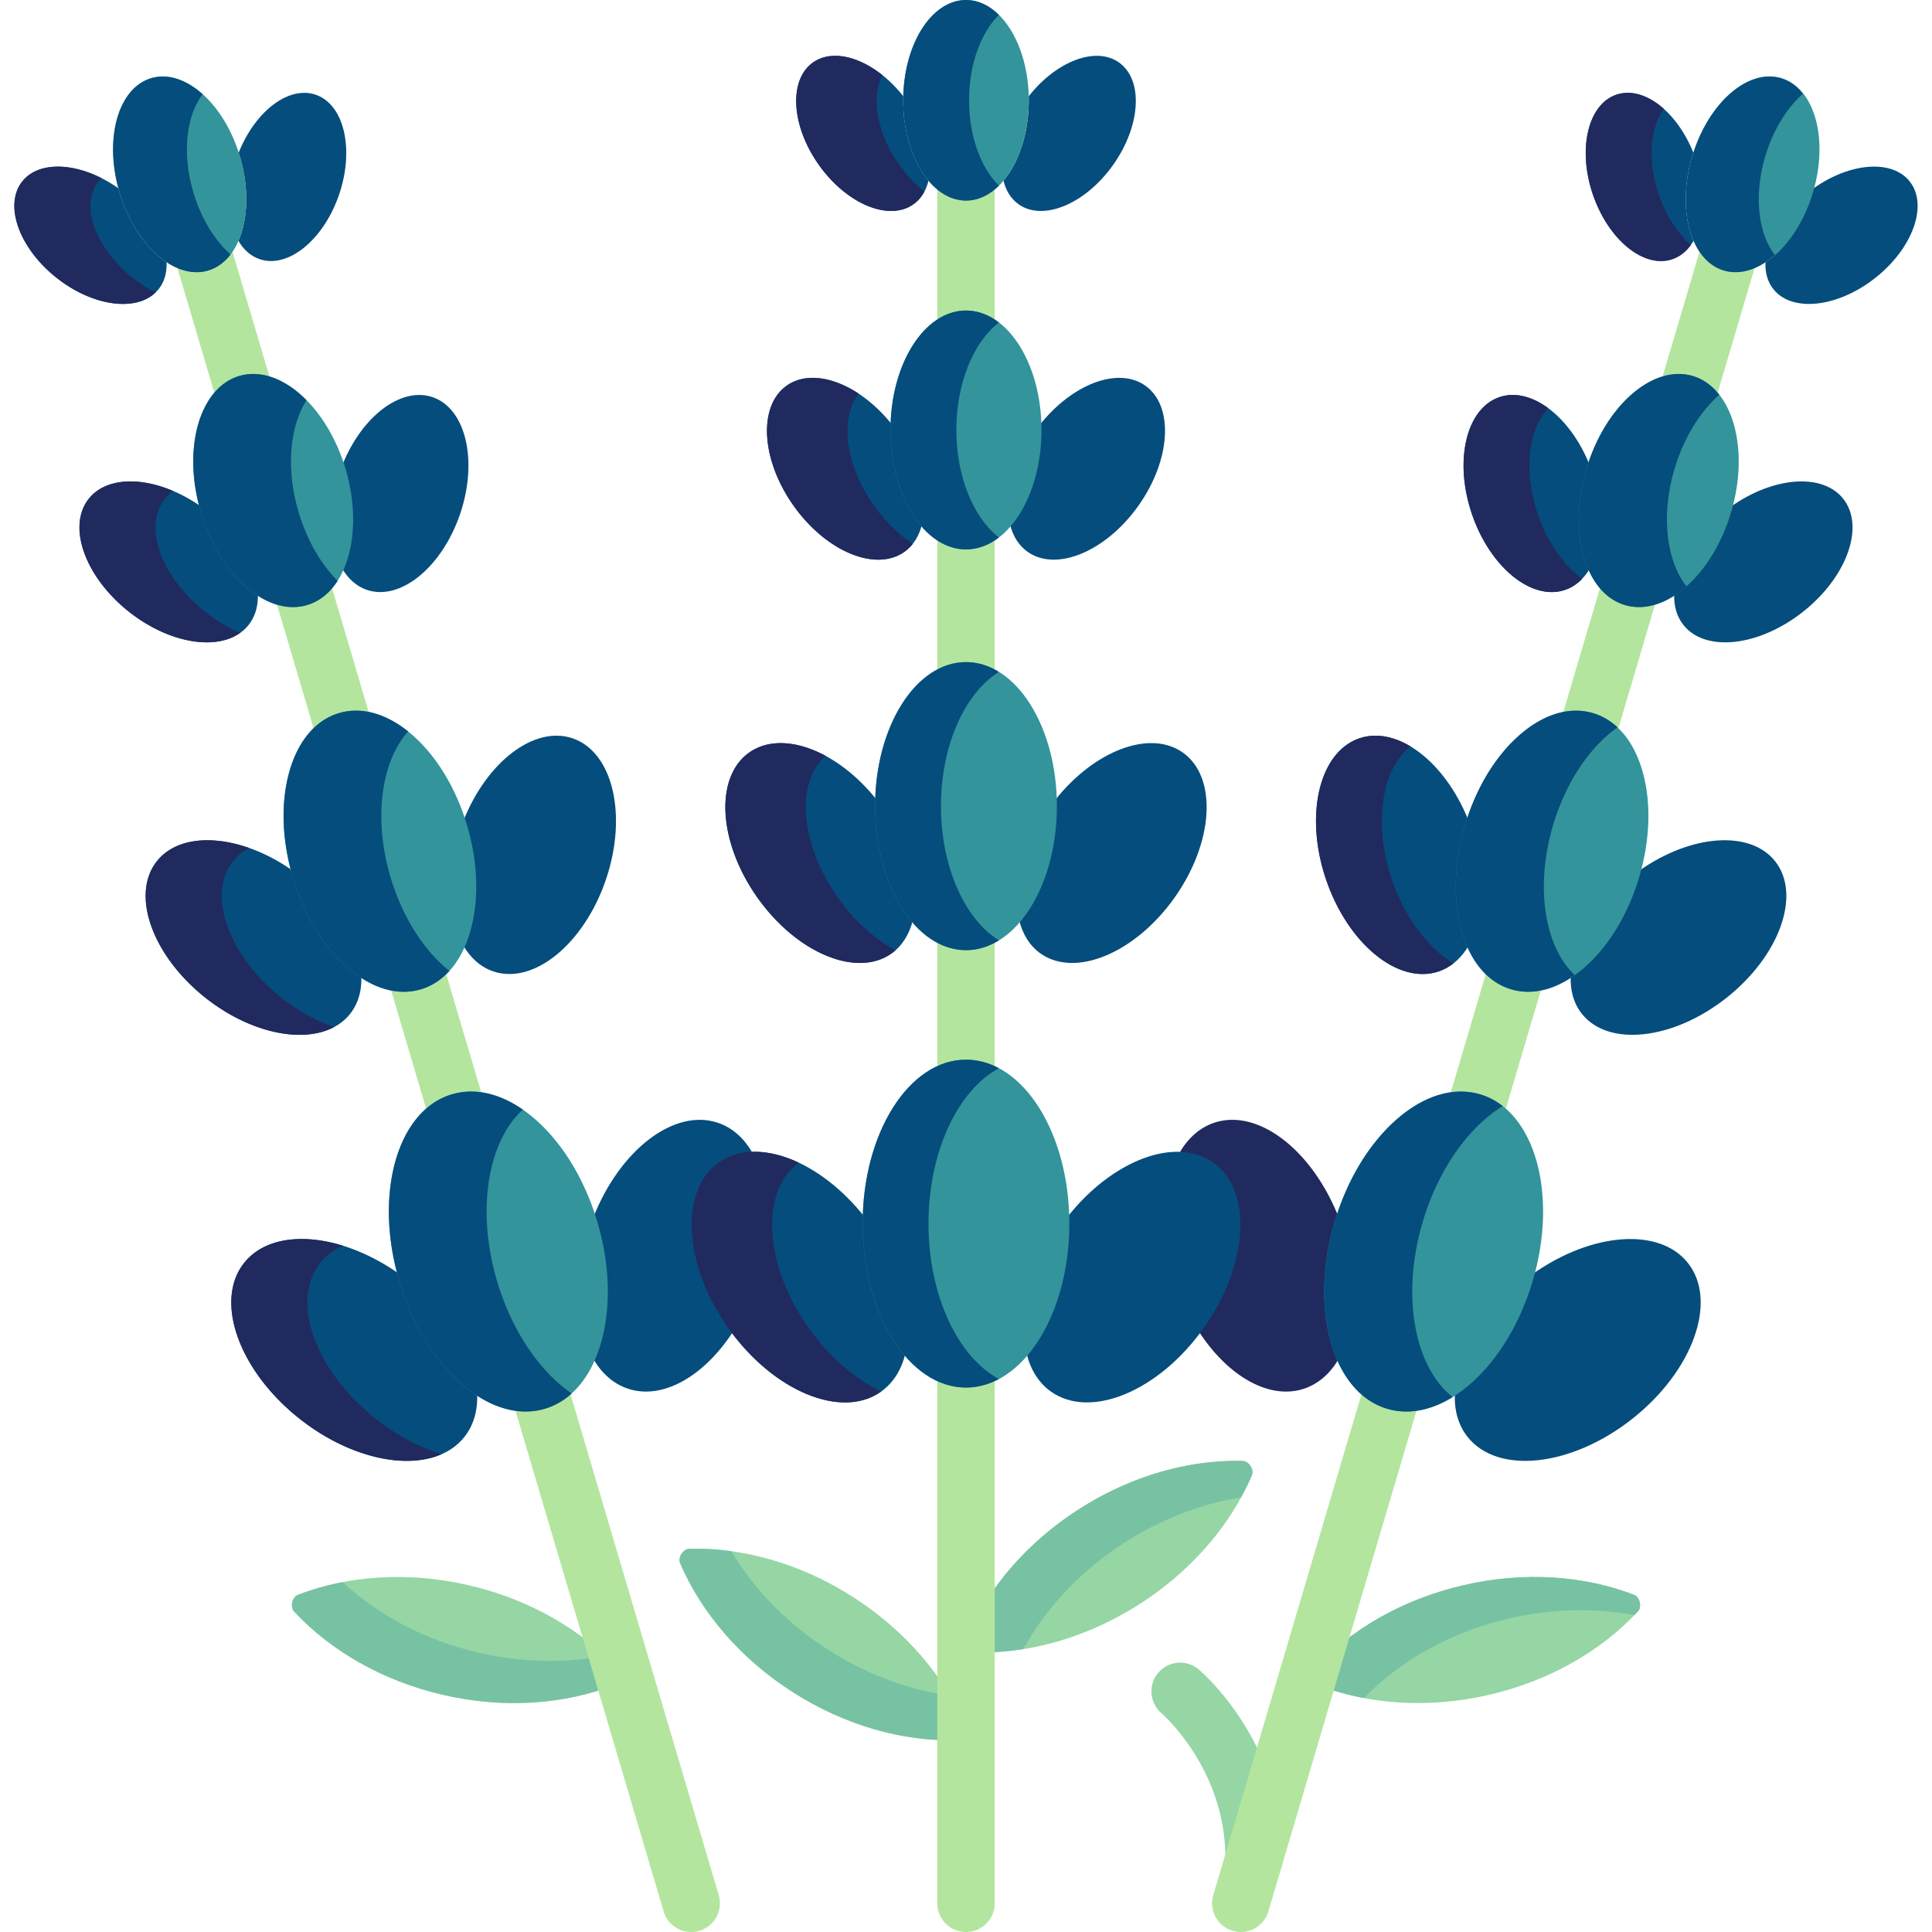
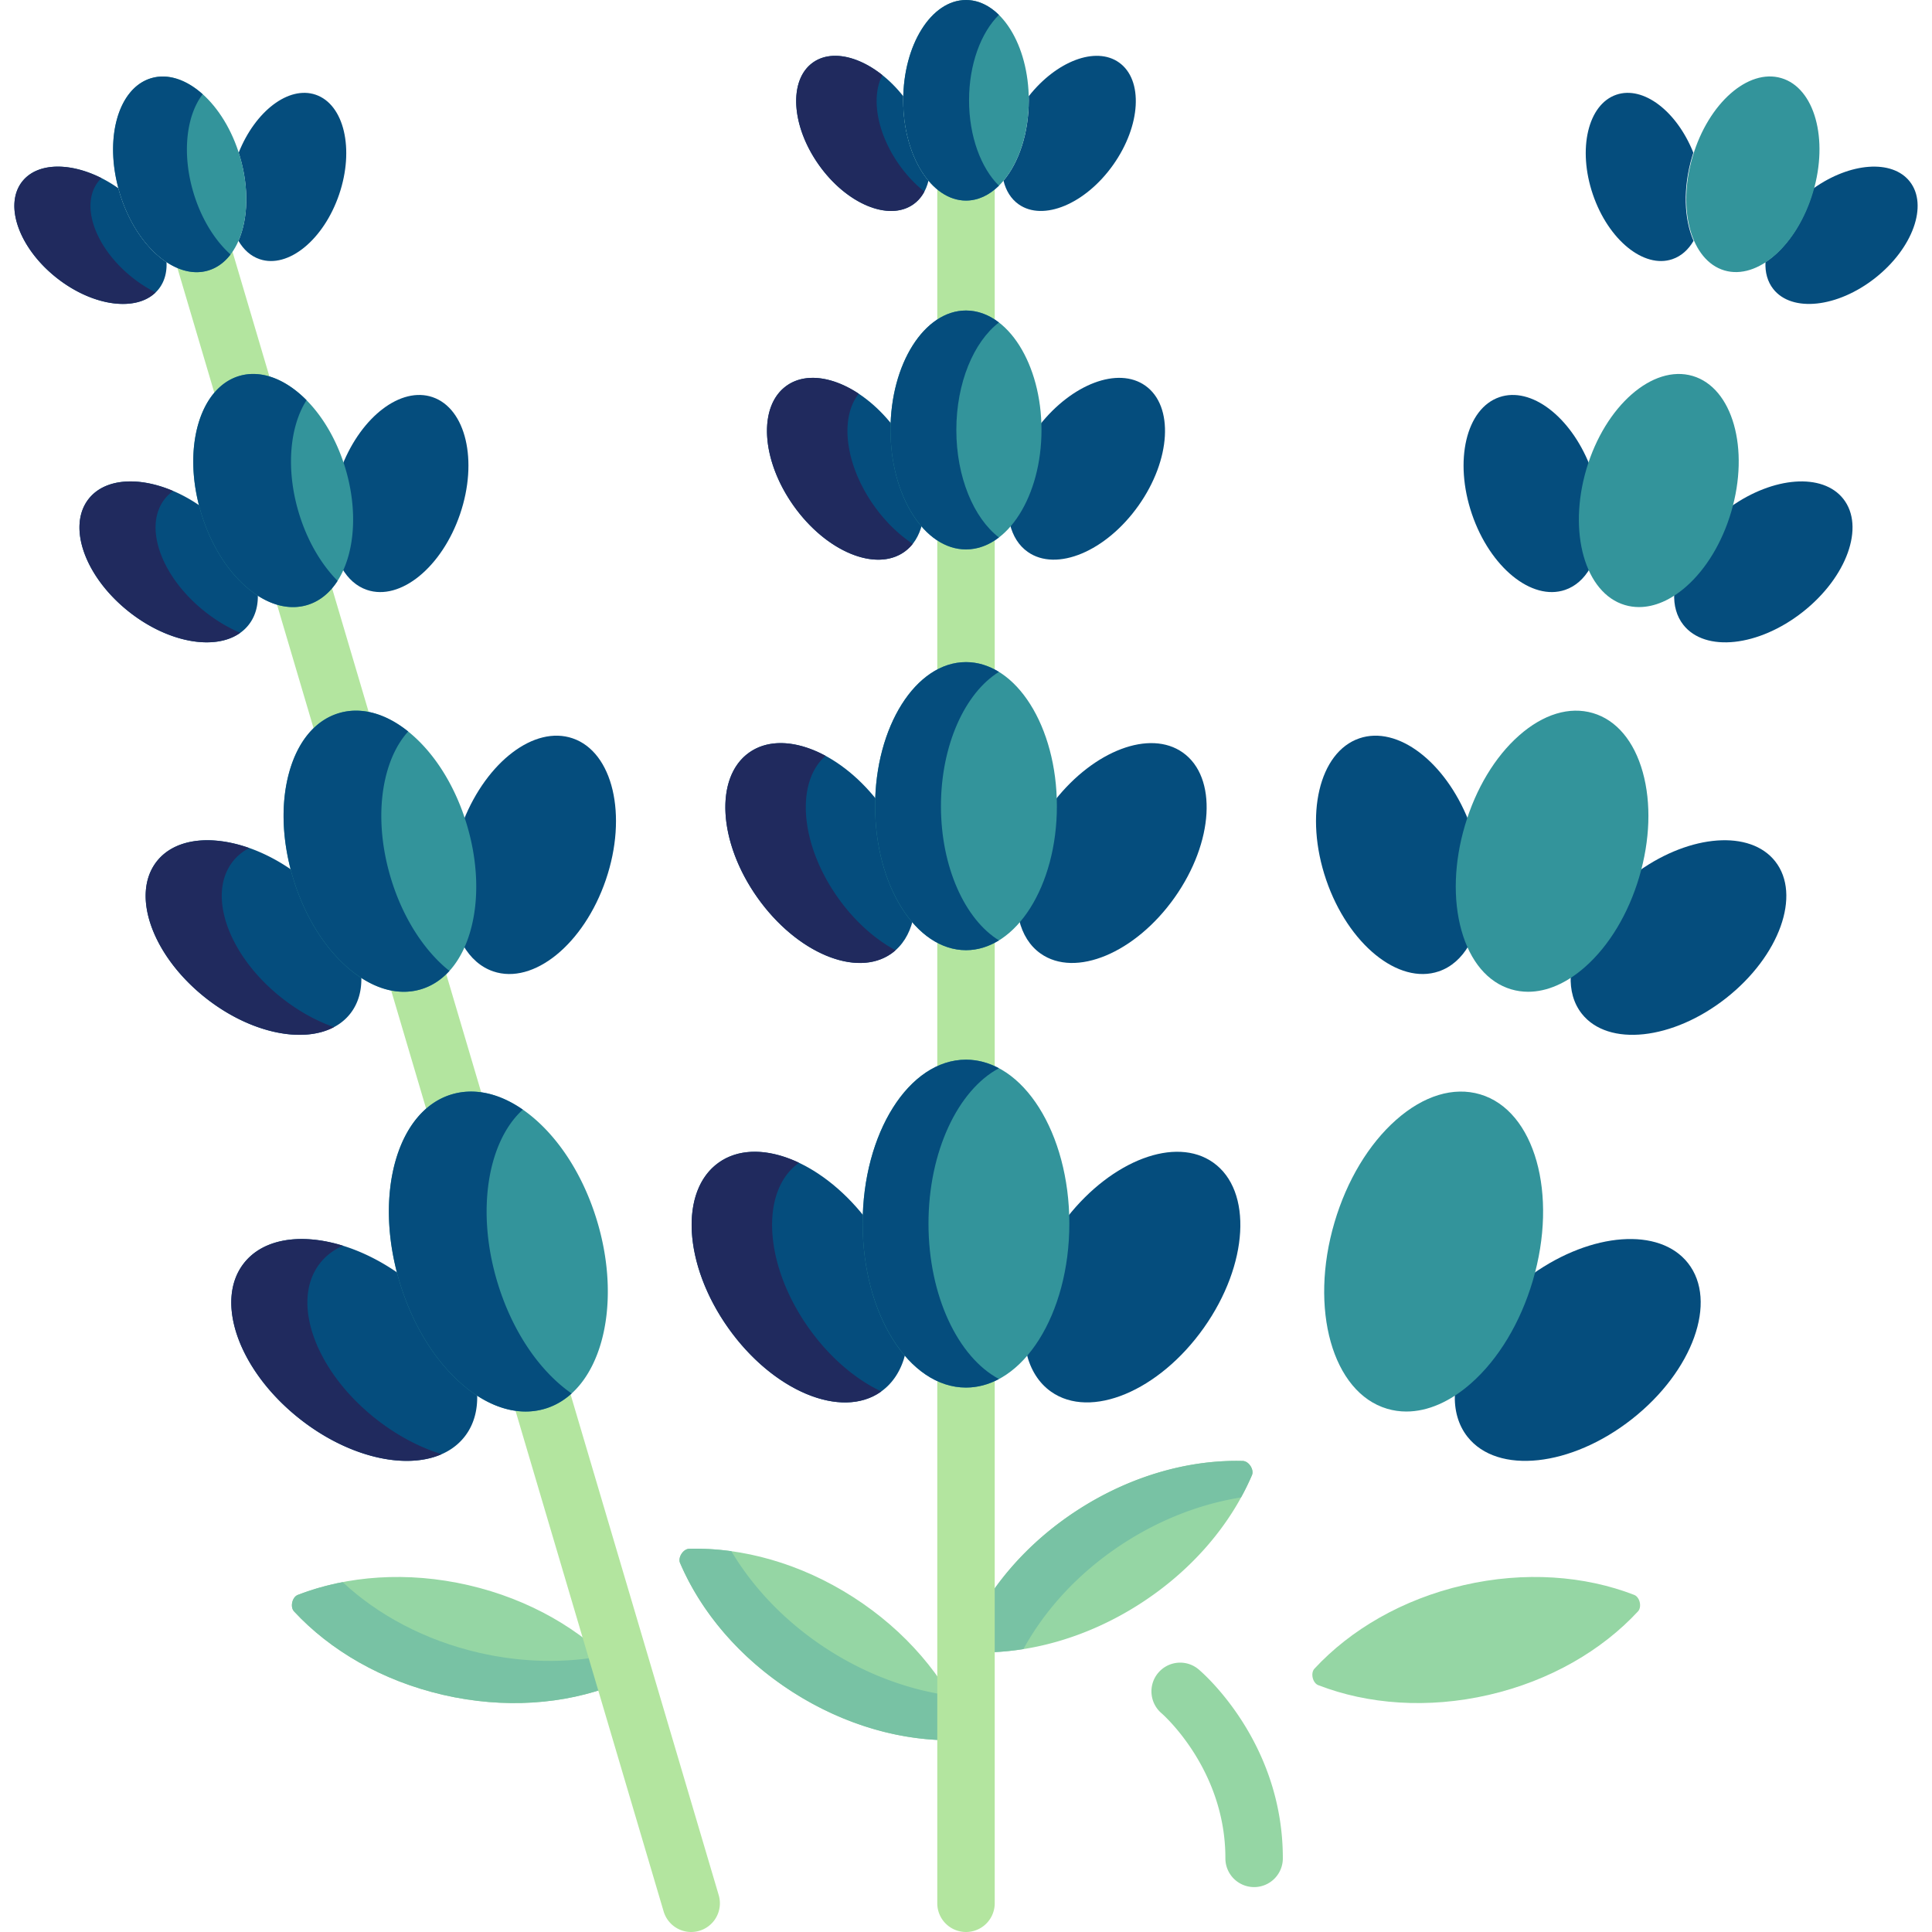
<svg xmlns="http://www.w3.org/2000/svg" width="512" height="512" x="0" y="0" viewBox="0 0 512 512" style="enable-background:new 0 0 512 512" xml:space="preserve" class="">
  <g>
    <path fill="#054d7d" d="M106.294 339.299a66.072 66.072 0 0 1-.465-1.669c-15.614-11.056-33.611-12.489-41.167-2.894-7.957 10.102-1.326 28.595 14.812 41.306 16.137 12.71 35.669 14.824 43.626 4.722 2.49-3.161 3.551-7.144 3.339-11.515-8.519-5.644-16.146-16.433-20.145-29.95zM78.072 232.27a59.46 59.46 0 0 1-.408-1.464c-13.696-9.698-29.481-10.954-36.11-2.539-6.979 8.861-1.163 25.082 12.992 36.231s31.287 13.003 38.266 4.142c2.184-2.773 3.115-6.266 2.929-10.1-7.471-4.95-14.161-14.414-17.669-26.27zM53.702 135.521c-.12-.404-.229-.808-.338-1.211-11.327-8.02-24.381-9.059-29.863-2.099-5.772 7.328-.962 20.743 10.744 29.963s25.875 10.754 31.646 3.425c1.806-2.293 2.576-5.182 2.422-8.353-6.177-4.094-11.71-11.92-14.611-21.725zM31.659 50.93a45.633 45.633 0 0 1-.288-1.033c-9.665-6.843-20.804-7.73-25.481-1.791-4.925 6.253-.82 17.699 9.168 25.567 9.988 7.867 22.078 9.176 27.003 2.923 1.541-1.956 2.198-4.422 2.067-7.127-5.273-3.494-9.993-10.172-12.469-18.539z" data-original="#bf7fe3" class="" />
    <path fill="#202a5e" d="M99.642 376.041c-16.138-12.711-22.769-31.204-14.812-41.306 1.594-2.024 3.657-3.551 6.059-4.607-10.899-3.374-21.032-1.991-26.228 4.607-7.957 10.102-1.325 28.595 14.812 41.306 12.901 10.162 27.967 13.542 37.558 9.33-5.789-1.791-11.793-4.922-17.389-9.33zM74.715 264.498c-14.155-11.149-19.971-27.37-12.992-36.231 1.166-1.48 2.628-2.645 4.299-3.533-10.107-3.553-19.679-2.547-24.468 3.533-6.98 8.861-1.163 25.082 12.992 36.231 11.778 9.277 25.612 12.111 33.949 7.699-4.616-1.625-9.344-4.205-13.78-7.699zM54.415 162.173c-11.706-9.22-16.516-22.635-10.744-29.963a10.874 10.874 0 0 1 2.208-2.089c-9.125-3.887-18.079-3.368-22.377 2.089-5.772 7.328-.961 20.743 10.744 29.963 10.406 8.196 22.743 10.3 29.413 5.523-3.122-1.331-6.262-3.174-9.244-5.523zM35.227 73.672c-9.988-7.867-14.093-19.314-9.168-25.567.254-.322.535-.616.826-.898-8.419-4.248-17.029-4.137-20.995.898-4.925 6.253-.821 17.699 9.168 25.567 9.467 7.456 20.81 9.009 26.163 3.829a35.734 35.734 0 0 1-5.994-3.829z" data-original="#b166db" class="" />
-     <path fill="#054d7d" d="m198.274 306.723.989-1.473c-2.193-3.698-5.214-6.405-8.968-7.684-11.561-3.939-25.881 7.055-32.966 24.827.177.548.353 1.096.518 1.654 3.999 13.517 3.47 26.719-.607 36.089 2.2 3.782 5.258 6.547 9.067 7.844 9.155 3.119 20.042-3.124 27.696-14.682l.084-3.846s-6.597-11.079-8.203-25.18c-1.607-14.101 12.39-17.549 12.39-17.549z" data-original="#bf7fe3" class="" />
    <path fill="#054d7d" d="M229.119 324.273c0-.581.013-1.157.027-1.733-11.836-15.032-28.687-21.511-38.655-14.454-10.496 7.43-9.384 27.044 2.485 43.811 11.868 16.766 29.998 24.335 40.494 16.905 3.284-2.325 5.432-5.843 6.469-10.094-6.567-7.83-10.82-20.339-10.82-34.435zM232.422 213.634c0-.51.012-1.015.024-1.52-10.382-13.185-25.162-18.868-33.906-12.679-9.206 6.517-8.231 23.722 2.179 38.428s26.313 21.345 35.519 14.828c2.881-2.039 4.764-5.125 5.674-8.854-5.76-6.866-9.49-17.838-9.49-30.203zM236.501 113.947c0-.422.01-.84.02-1.257-8.586-10.904-20.809-15.604-28.04-10.485-7.614 5.389-6.807 19.618 1.802 31.78s21.761 17.652 29.374 12.263c2.382-1.686 3.94-4.239 4.693-7.322-4.764-5.68-7.849-14.754-7.849-24.979zM239.362 26.578c0-.36.008-.716.017-1.073-7.326-9.304-17.756-13.315-23.926-8.947-6.497 4.599-5.808 16.739 1.538 27.117s18.568 15.062 25.064 10.464c2.033-1.439 3.362-3.617 4.004-6.248-4.065-4.845-6.697-12.588-6.697-21.313z" data-original="#bf7fe3" class="" />
    <path fill="#202a5e" d="M214.294 351.896c-11.84-16.726-12.973-36.283-2.558-43.754-7.847-3.712-15.635-4.027-21.243-.057-10.496 7.43-9.384 27.044 2.485 43.81 11.868 16.766 29.998 24.335 40.494 16.905.025-.018.046-.038.071-.056-6.84-3.232-13.723-9.042-19.249-16.848zM222.037 237.864c-9.98-14.099-11.283-30.488-3.261-37.561-7.414-4.002-14.934-4.62-20.235-.867-9.206 6.517-8.231 23.722 2.18 38.428 10.41 14.706 26.313 21.345 35.519 14.828.38-.269.739-.558 1.084-.862-5.465-2.946-10.87-7.726-15.287-13.966zM231.6 133.985c-7.648-10.805-9.122-23.225-4.021-29.645-6.86-4.538-14.149-5.639-19.098-2.135-7.614 5.389-6.807 19.618 1.803 31.78 8.609 12.162 21.761 17.652 29.374 12.263a10.85 10.85 0 0 0 2.229-2.123c-3.698-2.442-7.271-5.88-10.287-10.14zM238.308 43.676c-5.954-8.412-7.532-17.979-4.458-23.752-6.424-5.121-13.663-6.716-18.397-3.365-6.497 4.599-5.808 16.739 1.538 27.117s18.568 15.062 25.064 10.464c1.23-.871 2.199-2.016 2.917-3.365-2.39-1.906-4.672-4.285-6.664-7.099z" data-original="#b166db" class="" />
    <path fill="#054d7d" d="M360.247 195.664c10.14-3.455 22.701 6.188 28.916 21.777-.155.481-.31.962-.454 1.451-3.508 11.856-3.044 23.436.532 31.655-1.93 3.317-4.612 5.742-7.953 6.88-10.677 3.637-24.043-7.24-29.853-24.296-5.81-17.055-1.865-33.83 8.812-37.467zM397.364 105.247c8.386-2.857 18.774 5.118 23.913 18.01-.128.397-.256.795-.376 1.2-2.901 9.805-2.517 19.382.44 26.179-1.596 2.743-3.814 4.749-6.577 5.69-8.83 3.008-19.883-5.988-24.688-20.092-4.805-14.106-1.542-27.979 7.288-30.987zM428.347 25.099c7.156-2.438 16.019 4.367 20.405 15.367-.109.339-.219.679-.321 1.024-2.475 8.367-2.148 16.538.375 22.338-1.362 2.341-3.254 4.052-5.612 4.855-7.534 2.567-16.966-5.109-21.066-17.144-4.099-12.036-1.315-23.874 6.219-26.44z" data-original="#bf7fe3" class="" />
-     <path fill="#202a5e" d="M368.89 233.131c-5.034-14.776-2.741-29.335 4.903-35.329-4.505-2.705-9.243-3.604-13.546-2.138-10.677 3.637-14.622 20.412-8.812 37.467s19.176 27.933 29.853 24.296a13.215 13.215 0 0 0 3.897-2.138c-6.671-4.006-12.829-11.981-16.295-22.158zM407.531 136.233c-3.867-11.351-2.505-22.547 2.774-28.056-4.224-3.12-8.824-4.333-12.941-2.93-8.83 3.008-12.093 16.881-7.288 30.986s15.859 23.101 24.689 20.093c1.723-.587 3.233-1.588 4.514-2.923-4.838-3.569-9.183-9.641-11.748-17.17zM439.584 51.538c-3.031-8.898-2.291-17.678 1.342-22.693-4.001-3.568-8.559-5.116-12.578-3.747-7.534 2.567-10.318 14.404-6.218 26.439s13.532 19.711 21.066 17.144c1.963-.669 3.598-1.974 4.879-3.742-3.503-3.118-6.578-7.784-8.491-13.401zM354.154 324.047c.165-.557.341-1.106.518-1.654-7.085-17.772-21.405-28.766-32.966-24.827-3.754 1.279-6.775 3.986-8.968 7.684l1.357 2.044s12.178 4.313 11.798 14.081c-.381 9.768-8.373 28.036-8.373 28.036l.478 3.888c7.654 11.558 18.541 17.8 27.696 14.682 3.809-1.297 6.866-4.062 9.067-7.844-4.077-9.371-4.606-22.573-.607-36.09z" data-original="#b166db" class="" />
    <path fill="#95d6a4" d="M332.353 500.098a7.612 7.612 0 0 1-7.612-7.623c.038-23.696-16.748-38.294-16.917-38.439-3.187-2.719-3.59-7.516-.885-10.715 2.705-3.2 7.474-3.622 10.687-.932.914.766 22.388 19.114 22.338 50.11a7.612 7.612 0 0 1-7.611 7.599zM329.357 387.171c1.599.042 3.048 2.301 2.419 3.772-5.52 12.915-15.742 25.153-29.76 34.143-14.018 8.989-29.406 13.174-43.446 12.802-1.599-.042-3.048-2.301-2.419-3.772 5.52-12.915 15.742-25.153 29.76-34.143s29.406-13.174 43.446-12.802z" data-original="#95d6a4" class="" />
    <path fill="#78c2a4" d="M298.089 408.768c9.903-6.351 20.488-10.292 30.8-11.934a67.277 67.277 0 0 0 2.887-5.891c.629-1.471-.82-3.73-2.419-3.772-14.04-.372-29.427 3.812-43.446 12.802-14.018 8.989-24.241 21.228-29.76 34.143-.629 1.471.82 3.73 2.419 3.772 4.122.109 8.361-.186 12.646-.868 5.876-10.704 15.008-20.643 26.873-28.252z" data-original="#78c2a4" class="" />
    <path fill="#95d6a4" d="M433.079 422.663c1.492.578 2.095 3.193 1.008 4.366-9.546 10.302-23.292 18.384-39.519 22.129-16.227 3.744-32.125 2.503-45.219-2.575-1.492-.578-2.095-3.193-1.008-4.366 9.546-10.302 23.292-18.384 39.519-22.129 16.226-3.744 32.124-2.503 45.219 2.575z" data-original="#95d6a4" class="" />
-     <path fill="#78c2a4" d="M400.037 428.884c11.487-2.651 22.803-2.792 33.083-.854.323-.333.653-.663.966-1.001 1.087-1.173.484-3.788-1.008-4.367-13.095-5.078-28.992-6.319-45.22-2.574-16.227 3.744-29.973 11.826-39.519 22.128-1.087 1.173-.484 3.788 1.007 4.366 3.825 1.483 7.895 2.628 12.137 3.428 9.499-9.819 22.86-17.505 38.554-21.126z" data-original="#78c2a4" class="" />
    <path fill="#95d6a4" d="M78.921 422.663c-1.492.578-2.095 3.193-1.008 4.366 9.546 10.302 23.292 18.384 39.519 22.129 16.227 3.744 32.125 2.503 45.219-2.575 1.492-.578 2.095-3.193 1.008-4.366-9.546-10.302-23.292-18.384-39.519-22.129-16.226-3.744-32.124-2.503-45.219 2.575z" data-original="#95d6a4" class="" />
    <path fill="#78c2a4" d="M160.234 438.794c-10.345 1.988-21.75 1.866-33.329-.806-14.381-3.318-26.807-10.048-36.093-18.706-4.153.798-8.14 1.926-11.89 3.38-1.492.578-2.095 3.193-1.007 4.367 9.546 10.302 23.292 18.384 39.519 22.129 16.226 3.744 32.124 2.503 45.219-2.575 1.492-.578 2.095-3.193 1.008-4.366s-2.234-2.312-3.427-3.423z" data-original="#78c2a4" class="" />
    <path fill="#95d6a4" d="M182.643 410.441c-1.599.042-3.048 2.301-2.419 3.772 5.52 12.915 15.742 25.153 29.76 34.143 14.018 8.989 29.406 13.174 43.446 12.802 1.599-.042 3.048-2.301 2.419-3.772-5.52-12.915-15.742-25.154-29.76-34.143-14.018-8.99-29.406-13.174-43.446-12.802z" data-original="#95d6a4" class="" />
    <path fill="#78c2a4" d="M251.733 449.344c-10.775-1.489-21.9-5.503-32.276-12.157-11.067-7.097-19.755-16.222-25.644-26.102a68.365 68.365 0 0 0-11.169-.644c-1.599.042-3.048 2.301-2.419 3.772 5.52 12.915 15.742 25.153 29.76 34.143 14.019 8.989 29.406 13.173 43.446 12.802 1.599-.042 3.048-2.301 2.419-3.772a67.693 67.693 0 0 0-4.117-8.042z" data-original="#78c2a4" class="" />
    <path fill="#054d7d" d="M321.508 308.085c-9.968-7.057-26.819-.577-38.655 14.454.014.576.027 1.152.027 1.733 0 14.096-4.253 26.606-10.82 34.434 1.037 4.251 3.185 7.769 6.469 10.094 10.496 7.43 28.626-.139 40.494-16.905 11.869-16.766 12.981-36.38 2.485-43.81zM313.46 199.436c-8.744-6.19-23.524-.506-33.906 12.679.012.505.024 1.01.024 1.52 0 12.364-3.73 23.337-9.491 30.204.91 3.729 2.793 6.815 5.674 8.854 9.206 6.517 25.109-.122 35.519-14.828 10.411-14.708 11.387-31.912 2.18-38.429zM303.52 102.204c-7.231-5.119-19.454-.419-28.04 10.485.01.418.02.835.02 1.257 0 10.225-3.085 19.3-7.849 24.979.752 3.084 2.31 5.636 4.693 7.322 7.614 5.39 20.765-.101 29.374-12.263s9.415-26.39 1.802-31.78zM296.547 16.559c-6.17-4.368-16.6-.357-23.926 8.947.009.356.017.713.017 1.073 0 8.725-2.632 16.468-6.697 21.314.642 2.631 1.971 4.809 4.004 6.248 6.497 4.599 17.718-.086 25.064-10.464 7.346-10.379 8.035-22.52 1.538-27.118z" data-original="#bf7fe3" class="" />
    <path fill="#b3e59f" d="M256 511.998a7.61 7.61 0 0 1-7.611-7.611V46.89a7.61 7.61 0 1 1 15.222 0v457.496a7.61 7.61 0 0 1-7.611 7.612z" data-original="#b3e59f" class="" />
    <path fill="#054d7d" d="M151.753 195.664c-10.14-3.455-22.701 6.188-28.916 21.777.155.481.31.962.454 1.451 3.508 11.856 3.044 23.436-.532 31.655 1.93 3.317 4.612 5.742 7.953 6.88 10.677 3.637 24.043-7.24 29.853-24.296 5.81-17.055 1.865-33.83-8.812-37.467zM114.636 105.247c-8.386-2.857-18.774 5.118-23.913 18.01.128.397.256.795.376 1.2 2.901 9.805 2.517 19.382-.44 26.179 1.596 2.743 3.814 4.749 6.577 5.69 8.83 3.008 19.883-5.988 24.688-20.092 4.805-14.106 1.542-27.979-7.288-30.987zM83.653 25.099c-7.156-2.438-16.019 4.367-20.405 15.367.109.339.219.679.321 1.024 2.475 8.367 2.148 16.538-.375 22.338 1.362 2.341 3.254 4.052 5.612 4.855 7.534 2.567 16.966-5.109 21.066-17.144 4.099-12.036 1.315-23.874-6.219-26.44z" data-original="#bf7fe3" class="" />
    <path fill="#b3e59f" d="M183.165 512a7.616 7.616 0 0 1-7.296-5.454L46.362 68.807a7.61 7.61 0 0 1 5.139-9.458 7.611 7.611 0 0 1 9.458 5.139l129.508 437.739a7.611 7.611 0 0 1-7.302 9.773z" data-original="#b3e59f" class="" />
    <path fill="#054d7d" d="M405.706 339.299c.165-.557.316-1.113.465-1.669 15.614-11.056 33.611-12.489 41.167-2.894 7.957 10.102 1.326 28.595-14.812 41.306-16.137 12.71-35.669 14.824-43.626 4.722-2.49-3.161-3.551-7.144-3.339-11.515 8.519-5.644 16.146-16.433 20.145-29.95zM433.928 232.27c.145-.489.277-.977.408-1.464 13.696-9.698 29.481-10.954 36.11-2.539 6.979 8.861 1.163 25.082-12.992 36.231s-31.287 13.003-38.266 4.142c-2.184-2.773-3.115-6.266-2.929-10.1 7.471-4.95 14.161-14.414 17.669-26.27zM458.298 135.521c.12-.404.229-.808.338-1.211 11.327-8.02 24.381-9.059 29.863-2.099 5.772 7.328.962 20.743-10.744 29.963s-25.875 10.754-31.646 3.425c-1.806-2.293-2.576-5.182-2.422-8.353 6.177-4.094 11.71-11.92 14.611-21.725zM480.341 50.93c.102-.345.195-.689.288-1.033 9.665-6.843 20.804-7.73 25.481-1.791 4.925 6.253.82 17.699-9.168 25.567-9.988 7.867-22.078 9.176-27.003 2.923-1.541-1.956-2.198-4.422-2.067-7.127 5.273-3.494 9.993-10.172 12.469-18.539z" data-original="#bf7fe3" class="" />
-     <path fill="#b3e59f" d="M328.835 512a7.61 7.61 0 0 1-7.302-9.773L451.181 64.014c1.193-4.031 5.425-6.337 9.458-5.139a7.61 7.61 0 0 1 5.139 9.458L336.13 506.546a7.615 7.615 0 0 1-7.295 5.454z" data-original="#b3e59f" class="" />
    <g fill="#cc98e9">
      <ellipse cx="256" cy="26.578" rx="16.638" ry="26.578" fill="#33949b" data-original="#cc98e9" class="" />
      <ellipse cx="47.614" cy="46.21" rx="16.638" ry="26.578" transform="rotate(-16.46 47.589 46.141)" fill="#33949b" data-original="#cc98e9" class="" />
      <ellipse cx="464.386" cy="46.21" rx="26.578" ry="16.638" transform="rotate(-73.5 464.44 46.101)" fill="#33949b" data-original="#cc98e9" class="" />
      <ellipse cx="256" cy="324.272" rx="27.388" ry="43.447" fill="#33949b" data-original="#cc98e9" class="" />
      <ellipse cx="256" cy="213.635" rx="24.086" ry="38.171" fill="#33949b" data-original="#cc98e9" class="" />
      <ellipse cx="256" cy="113.946" rx="20.007" ry="31.656" fill="#33949b" data-original="#cc98e9" class="" />
    </g>
    <path fill="#054d7d" d="M256.809 26.578c0-9.568 3.166-17.951 7.915-22.632C262.187 1.446 259.2 0 256 0c-9.189 0-16.638 11.899-16.638 26.578S246.811 53.156 256 53.156c3.2 0 6.187-1.446 8.724-3.946-4.749-4.681-7.915-13.064-7.915-22.632zM246.059 324.272c0-19.118 7.829-35.38 18.665-41.174-2.742-1.466-5.674-2.273-8.724-2.273-15.102 0-27.388 19.49-27.388 43.447 0 23.956 12.286 43.447 27.388 43.447 3.05 0 5.981-.807 8.724-2.273-10.837-5.793-18.665-22.055-18.665-41.174zM249.361 213.635c0-16.172 6.382-30.018 15.362-35.569-2.707-1.673-5.647-2.602-8.724-2.602-13.281 0-24.086 17.124-24.086 38.171s10.805 38.171 24.086 38.171c3.076 0 6.017-.929 8.724-2.602-8.979-5.551-15.362-19.397-15.362-35.569zM253.44 113.946c0-12.509 4.61-23.345 11.283-28.483-2.638-2.031-5.598-3.173-8.724-3.173-11.032 0-20.007 14.201-20.007 31.656s8.975 31.656 20.007 31.656c3.126 0 6.085-1.142 8.724-3.173-6.672-5.137-11.283-15.973-11.283-28.483z" data-original="#bf7fe3" class="" />
    <path fill="#33949b" d="M142.019 296.785c-7.305-6.457-15.216-8.861-22.275-6.774-14.481 4.284-20.734 26.46-13.937 49.432 3.28 11.088 9.074 20.719 16.314 27.118 5.588 4.94 11.53 7.507 17.174 7.507 1.734 0 3.441-.243 5.1-.733 14.481-4.284 20.734-26.46 13.937-49.432-3.28-11.088-9.074-20.72-16.313-27.118zM111.511 262.184c6.213-1.837 10.902-7.398 13.203-15.658 2.277-8.176 1.945-18.041-.936-27.778s-7.97-18.195-14.329-23.816c-6.424-5.678-13.383-7.792-19.597-5.954s-10.902 7.398-13.203 15.658c-2.277 8.176-1.944 18.041.936 27.778 2.881 9.737 7.97 18.195 14.328 23.816 4.913 4.342 10.139 6.601 15.105 6.601a15.83 15.83 0 0 0 4.493-.647zM81.381 160.344c10.579-3.13 15.156-19.293 10.204-36.031-4.951-16.737-17.587-27.804-28.165-24.68-10.579 3.13-15.157 19.293-10.204 36.031 2.387 8.068 6.605 15.078 11.876 19.737 4.08 3.606 8.422 5.481 12.549 5.481 1.271 0 2.523-.179 3.74-.538z" data-original="#cc98e9" class="" />
    <path fill="#054d7d" d="M51.229 50.93c-3.048-10.302-1.842-20.303 2.476-25.95-4.286-3.846-9.176-5.574-13.631-4.256-8.811 2.607-12.579 16.131-8.414 30.206 4.164 14.076 14.683 23.373 23.495 20.766 2.362-.699 4.357-2.188 5.939-4.256-4.192-3.762-7.806-9.55-9.865-16.51zM148.02 366.561c-7.24-6.398-13.033-16.03-16.314-27.118-5.552-18.766-2.393-36.994 6.842-45.378-6.291-4.367-12.851-5.814-18.804-4.053-14.481 4.284-20.734 26.46-13.937 49.432 3.28 11.088 9.074 20.719 16.314 27.118 5.588 4.94 11.53 7.507 17.174 7.507 1.734 0 3.441-.243 5.1-.733 2.65-.784 5.021-2.172 7.09-4.05a38.016 38.016 0 0 1-3.465-2.725zM117.813 256.229c-6.359-5.62-11.448-14.078-14.329-23.816-2.88-9.737-3.213-19.602-.936-27.778 1.232-4.422 3.154-8.061 5.622-10.779-6.061-4.862-12.515-6.595-18.318-4.879-6.213 1.837-10.902 7.398-13.203 15.658-2.277 8.176-1.944 18.041.936 27.778 2.881 9.737 7.97 18.195 14.328 23.816 4.913 4.342 10.139 6.601 15.105 6.601 1.527 0 3.03-.214 4.492-.646 2.891-.855 5.447-2.526 7.592-4.891-.431-.346-.862-.687-1.289-1.064zM79.115 135.664c-3.396-11.477-2.31-22.683 2.119-29.603-5.466-5.529-11.954-8.157-17.814-6.427-10.579 3.13-15.157 19.293-10.204 36.031 2.387 8.068 6.605 15.078 11.876 19.737 4.08 3.606 8.422 5.481 12.549 5.481 1.272 0 2.523-.178 3.74-.538 3.321-.983 6.05-3.25 8.078-6.416-4.552-4.607-8.195-10.998-10.344-18.265z" data-original="#bf7fe3" class="" />
    <path fill="#33949b" d="M392.256 290.011c-7.058-2.086-14.969.317-22.275 6.774-7.24 6.398-13.034 16.03-16.314 27.118-6.796 22.972-.544 45.147 13.937 49.432 1.66.491 3.366.733 5.101.733 5.644 0 11.586-2.569 17.174-7.507 7.24-6.398 13.033-16.03 16.314-27.118 6.796-22.972.544-45.148-13.937-49.432zM422.148 188.978c-6.213-1.836-13.172.277-19.597 5.954-6.359 5.62-11.447 14.078-14.328 23.816-2.881 9.737-3.213 19.601-.936 27.778 2.301 8.26 6.99 13.821 13.203 15.658 1.462.432 2.964.646 4.492.646 4.966 0 10.192-2.259 15.105-6.601 6.359-5.62 11.447-14.078 14.328-23.816 2.881-9.737 3.213-19.602.936-27.778-2.302-8.259-6.991-13.82-13.203-15.657zM448.58 99.633c-10.578-3.123-23.214 7.942-28.165 24.68s-.374 32.901 10.204 36.031c1.218.36 2.469.538 3.74.538 4.128 0 8.47-1.875 12.549-5.481 5.271-4.659 9.489-11.669 11.876-19.737 4.952-16.737.375-32.901-10.204-36.031z" data-original="#cc98e9" class="" />
-     <path fill="#054d7d" d="M467.79 41.489c2.079-7.028 5.744-12.865 9.988-16.623-1.567-2.009-3.533-3.456-5.851-4.142-8.811-2.607-19.33 6.69-23.495 20.766-4.164 14.076-.397 27.599 8.415 30.206 4.411 1.305 9.251-.374 13.507-4.142-4.391-5.626-5.633-15.693-2.564-26.065zM377.009 323.903c3.281-11.088 9.075-20.719 16.314-27.118a36.232 36.232 0 0 1 4.907-3.664c-1.794-1.403-3.789-2.464-5.974-3.11-7.058-2.086-14.969.317-22.275 6.774-7.24 6.398-13.034 16.03-16.314 27.118-6.796 22.972-.544 45.147 13.937 49.432 1.66.491 3.366.733 5.101.733 4.018 0 8.187-1.309 12.271-3.84-10.096-7.891-13.738-26.818-7.967-46.325zM410.628 246.526c-2.277-8.176-1.945-18.041.936-27.778s7.969-18.195 14.328-23.816a33.145 33.145 0 0 1 2.75-2.182c-1.902-1.777-4.082-3.059-6.495-3.772-6.213-1.836-13.172.277-19.597 5.954-6.359 5.62-11.447 14.078-14.328 23.816-2.881 9.737-3.213 19.601-.936 27.778 2.301 8.26 6.99 13.821 13.203 15.658 1.462.432 2.964.646 4.492.646 4.046 0 8.263-1.524 12.345-4.429-2.992-2.798-5.292-6.83-6.698-11.875zM443.756 124.313c2.46-8.315 6.817-15.228 11.876-19.699-1.891-2.413-4.26-4.154-7.052-4.981-10.578-3.123-23.214 7.942-28.165 24.68s-.374 32.901 10.204 36.031c1.218.36 2.469.538 3.74.538 4.128 0 8.47-1.875 12.549-5.481l.017-.016c-5.287-6.725-6.817-18.739-3.169-31.072z" data-original="#bf7fe3" class="" />
  </g>
</svg>